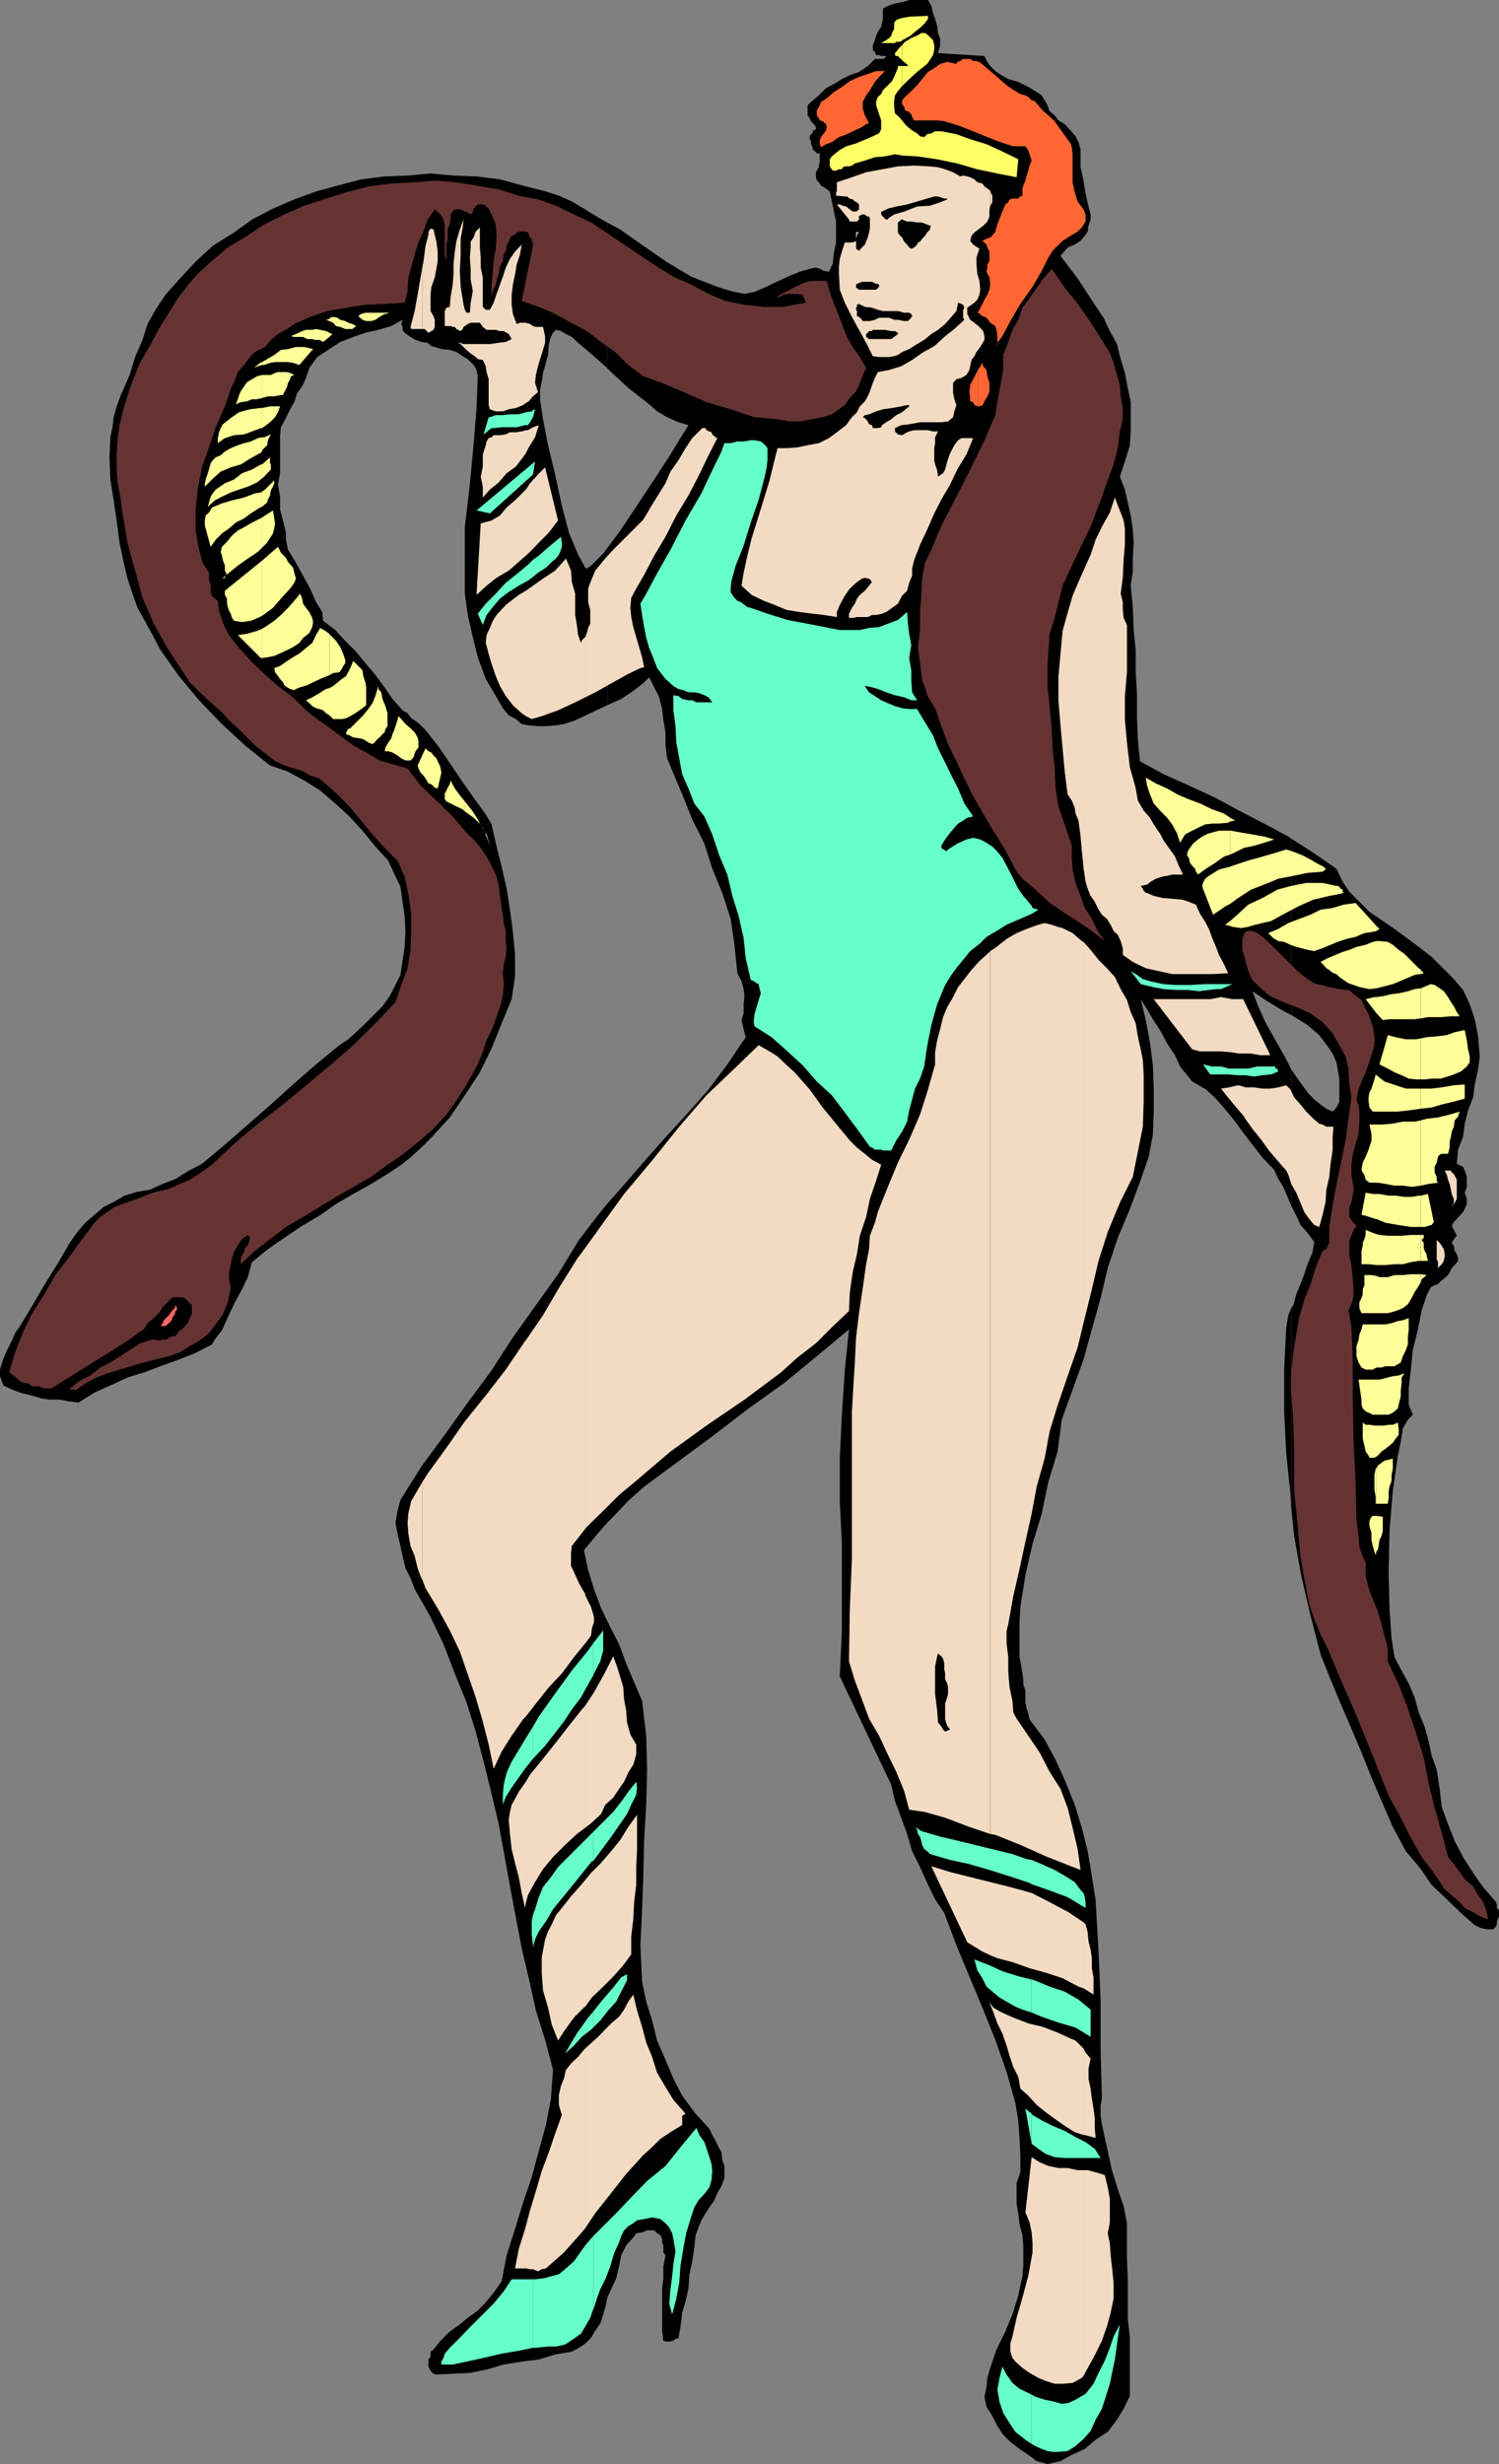
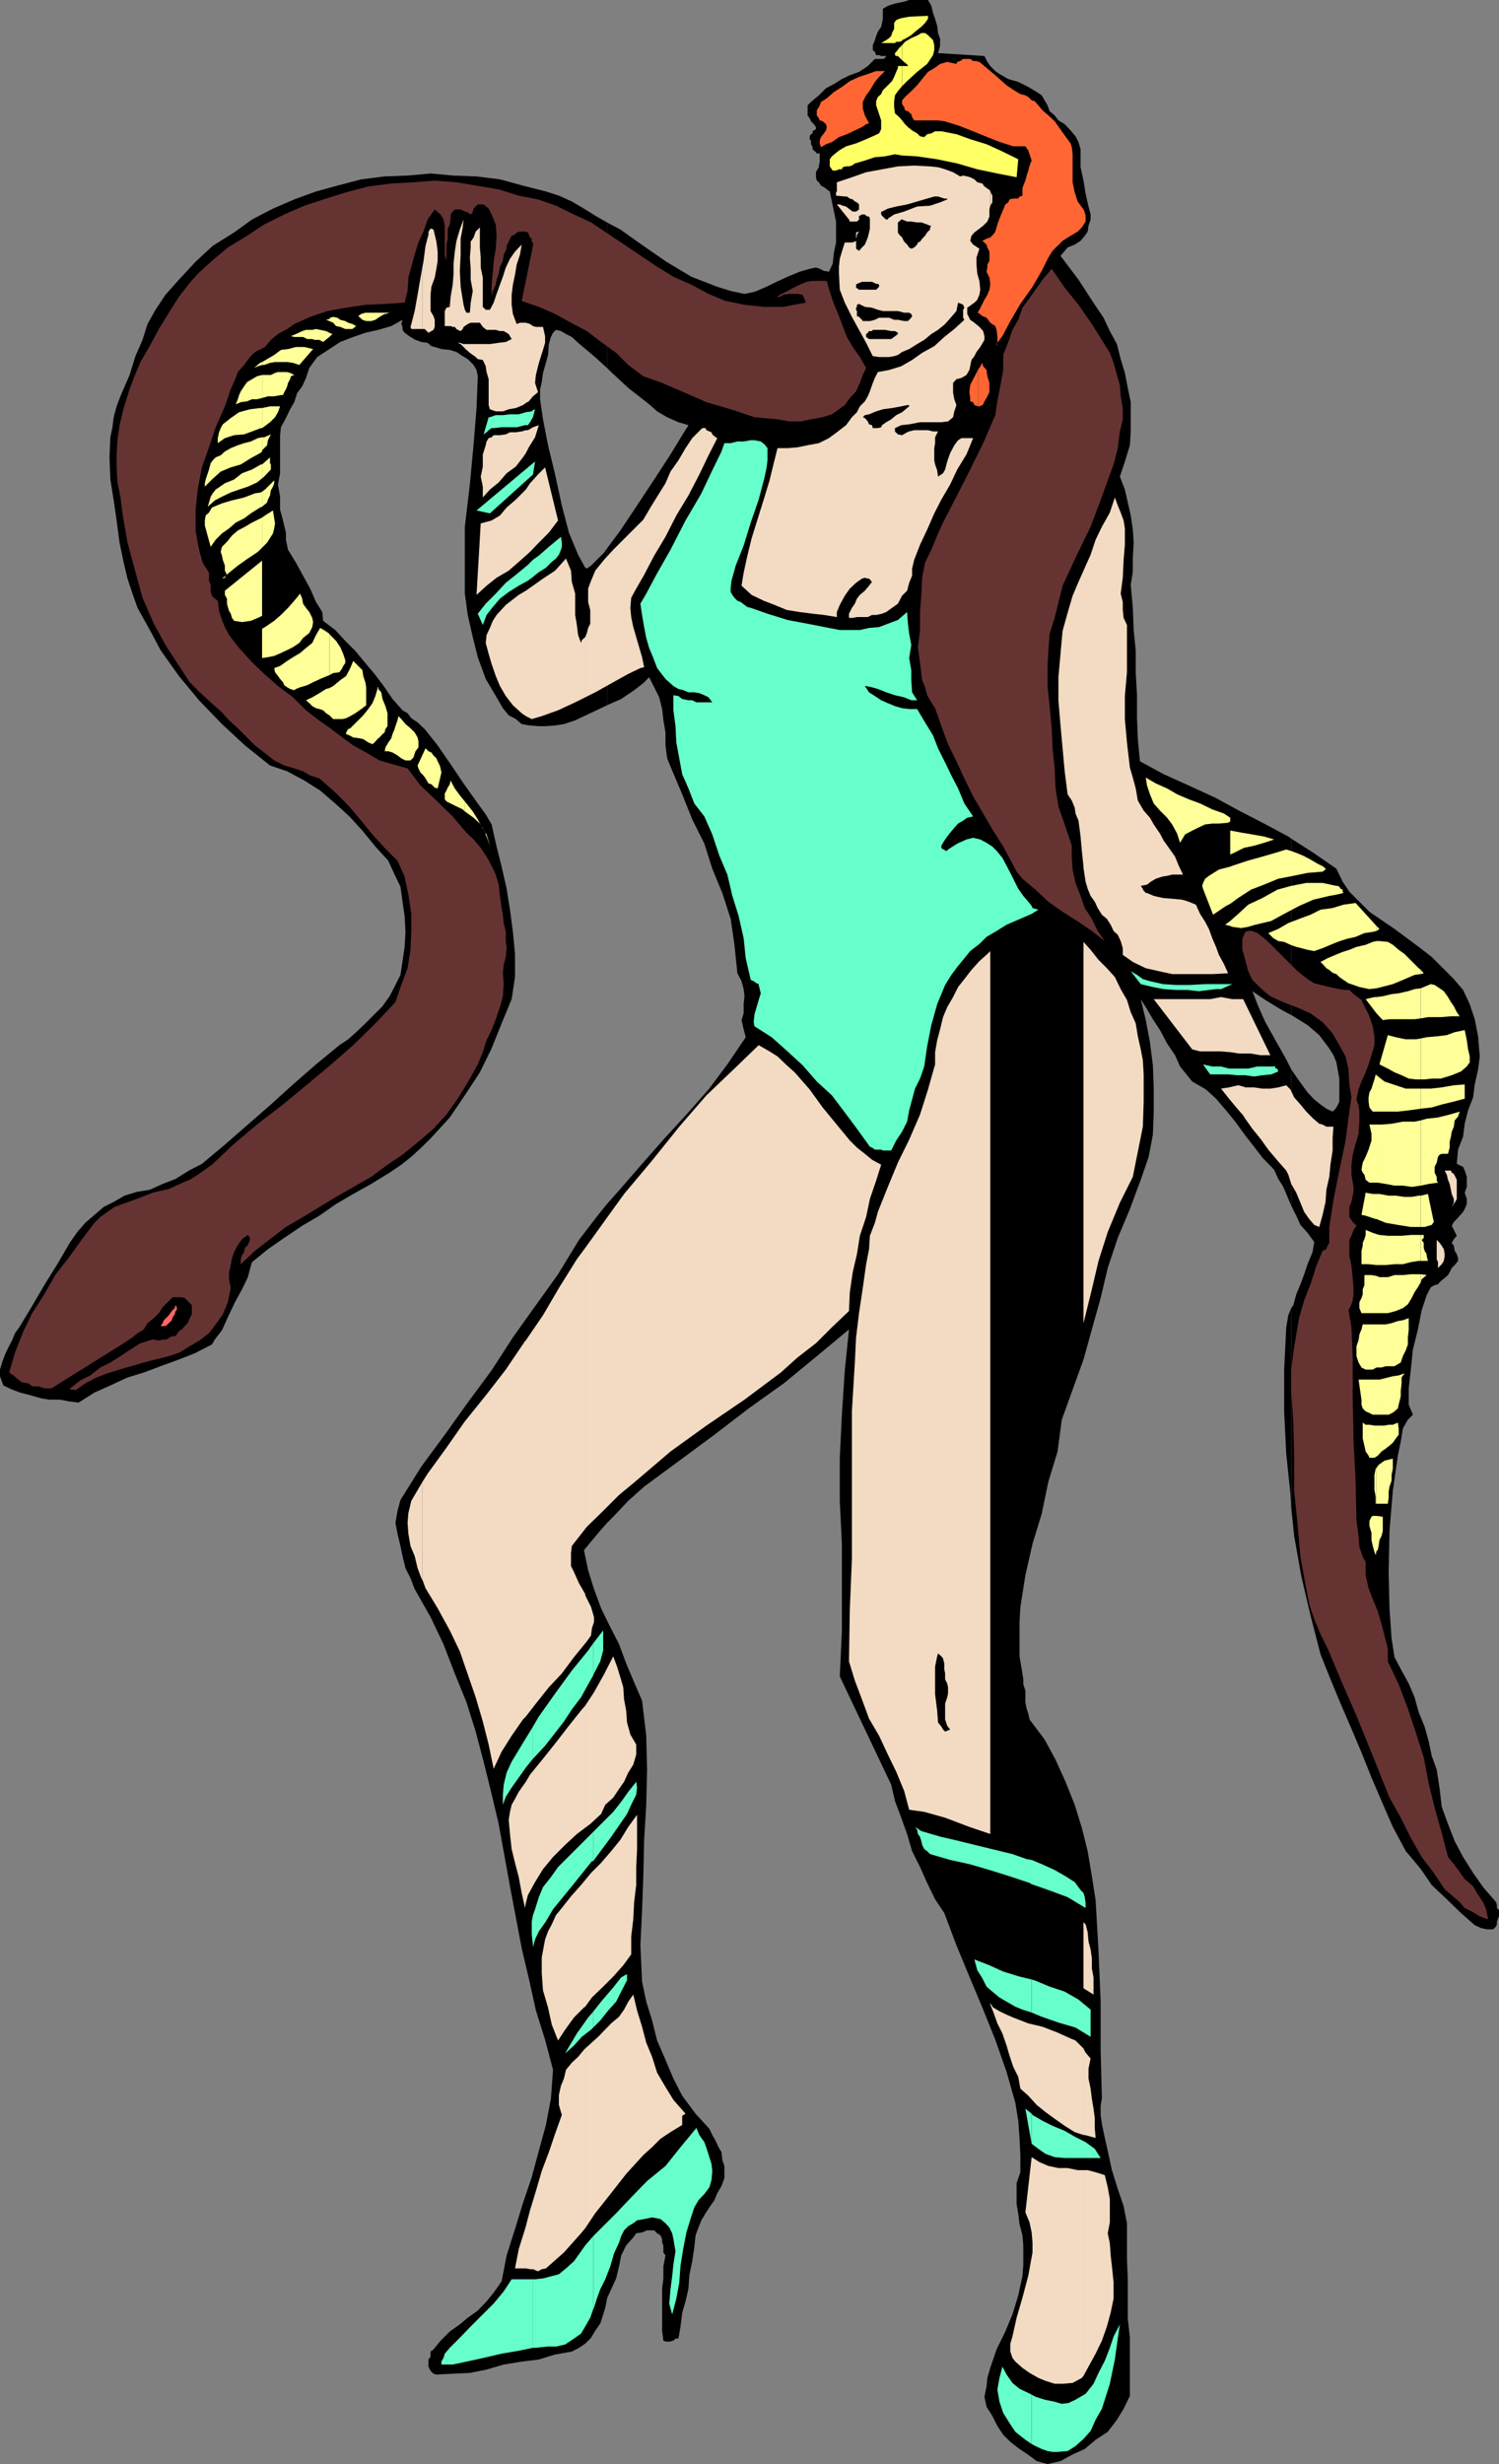
<svg xmlns="http://www.w3.org/2000/svg" width="358.598" height="589.402">
  <rect width="100%" height="100%" fill="#808080" stroke="none" />
  <path d="M145.2 550v-.2l1-2.198 1.198-2.602.7-2.898.5-2.602 1.199-2.398 1.703-1.903.7-1 1.398-.199 1.199-.5h1.703l.7.7.8.5.398.902v.8l.301.7v1.699l.5.699-.5 2.602V545l-.3 2.402V557.5l.3 2.402.5.2h1.2l.398-.2h.3l.5-.5h.7l.5-2.902.402-3.3.801-2.7.7-3.098.198-3.101.7-3.399.5-3.3.3-2.903.7-1.898.699-1.7 1-1.699.902-1.402 1.2-1.7.699-1.698 1-1.7.699-1.902v-2.898l-.5-1.403-.2-1.898-.699-1.2-.699-1.5-.8-1.402-.7-1.5-3.3-3.597-3.2-4.301-2.101-4.102-1.899-4.5-2-4.597L156 483.3l-1.402-4.5-1-4.801-.399-8.7.399-8.398.3-8.101.2-8.7.5-8.402.199-8.398-.2-8.102-1-8.398-1.898-4.399-1.902-4.5-1.7-4.601-2.097-4.102-.8-1.597V550m0-162.398-1.403-2.903-1.7-4.597-1.398-4.5-1-4.801 3.399-4.102 2.101-2.398V288l-2.101 2.602-4.598 6-5 8.199-5.3 7.398-5.5 7.703-5.102 7.899-5.7 7.699-5.5 7.7-5.601 7.6-5 8-.7 2.602-.5 2.899.5 2.601.7 2.899.5 2.398.703 2.903 1.2 2.398 1 2.602 3.8 6.699 3.098 6.5 2.699 7 2.8 6.898 2.2 7 1.902 7.203 1.899 7.7 1.699 7.199L122 451.199 124.797 466l1.703 7.2 1.7 7.702 2.198 7 1.899 7.2-.5 6.898-1.2 6.3-1.699 6.2-1.699 6.3-2.101 6.2-1.899 6.2-2 6.3-1.199 6.2-1.902 2.702-1.7 2.098-2.101 2.2-2.399 1.702L110 556l-2.402 1.7-2.2 2.202L103.7 562l-.699.5v1.2l-.5.702v1.7l.5 1 .7.699.698.199 3.899-.2 4.101-.198 4-.801 4.102-1.2 4.297-.699 4.101-.5 3.899-1.203 4-.699 1.703-.898 1.5-1 1.398-1.403 1-1.699 1.2-1.7.699-2.198.5-1.602.402-2V387.602m0-23.302 1.5-1.5 3.597-3.8 3.8-3.398 8.403-6.2 8.398-6.203 8.2-6.297 8.402-6 7.898-6.5 7.7-6.402-1 9.8-.7 10.602-.5 10.297V359l.5 10.3v20.9l-.5 10.8 12.301 25.902.899 3.899 1.5 4 1.402 3.898 1.2 4.102 1.898 3.8 1.699 3.801 1.902 3.899 2.2 3.3 2.898 7.7 3.101 7.5 3.102 7.398 3.098 7.703 2.699 7.7 2.101 7.398.7 4.3.3 4.102.2 4.098v4.102l-.899 2.597v5l.399 2.403.3 2.398.7 2.7.199 2.402v4.8l-.2 2.598-.5 2.2-.5 2.402-1.398 4.5-1.699 4.097-2.102 4.301-1.5 4.402-.699 2.399-.199 2.101-.5 2.399.5 2.398 1.398 2.203 1.2 2.399 1.402 2.101 1.7 1.7 2.198 1.699 2.102 1.398 2 1.5 2.598.703 3.101-.703 2.7-1.5 3.101-1.398 2.598-2.2L265 581.7l2.2-2.898 1.597-2.602 1.5-3.097V559.2l-.5-4.597V545.2l-.2-4.797v-8.601l-.8-4.102-1.399-4.097-1.398-4.5-1-4.602-1-4.5-.402-2-.301-2.098V503.7l.3-1.898-.3-11.5V478.5l-.5-11.7-.7-12.3-.898-5.7-1-6-1.402-5.6-1.7-5.5-2.199-5.5-2.398-5.298-2.602-4.8-3.601-4.801-.297-1.399-.402-1.203-.301-1.5v-2.797l-.5-1.5V401.7l-.2-1.398-.699-4.102V388l.2-3.598 1.199-7.601 1.703-7.5 2.2-7.2 1.597-7.699L253 347.2l1-7.597 2.598-7.2 2.601-7.203 2-7.199 2.098-7.5 1.703-7.2 2.398-7.198 2.899-6.903 2.601-7 1.899-5.5 1-5.297.203-5.5v-5.5l-.203-5.601-.7-5.5-1-5.301-1.199-5 1.5 2.402 1.399 2.399 1.703 2.601 1.7 3.2 1.898 2.8 1.199 2.7L284 257.2l1.2 1.5 3.3 1.903 2.398 2.199 2.399 2.8 2.203 2.7 2.098 2.898 2.402 3.102 2 2.601 2.797 2.899 1 2.199 1.203 1.902 1 2.399.898 2.101v-32.601l-1.199-2.399-2.601-4.601-2.399-4.301-1.699-3.8-1.402-3.598 3.101 2.097 3.598 2.203 2.601 1.399v-42.2l-.699-.5-5.8-3.101-6-3.098-5.7-3.101-6.3-2.899-6-2.703-5.7-3.097-.5-5.301-.199-5v-5.5l-.3-5.301v-5.3l-.5-5-.2-5.298-.5-5.5.5-3.101v-3.399l.2-3.601-.2-3.102-.5-3.398-.703-3.102-.7-3.097-1.199-3.102 1.2-3.598 1.199-3.902.203-3.3v-7l-.703-3.4-.7-3.6-1-3.298-.898-3.601L265.5 79.2 264 76l-2.102-3.098-3.898-6-4.3-5.703 1.698-2 1.7-.699 1.402-.898 1-1.2.7-1 .198-1.402.5-1.5v-1.2l-.5-1.898-.699-3.101-.5-3.102L258.5 40v-4.3L258 34l-.703-1.398-1.2-1.403-1.398-1.5-1.5-.898-.902-1.2-1.2-1-.5-1.402-1.398-2.398L248 22l-2-1.2-2.402-1.198-2.399-.7-2.101-1.203-1-.699-1.2-1.2-.699-1-.699-1.398-11.102-.703.5-1.699V9.3l-.5-1.398L224.2 6.2l-.5-1.699-.5-1.398-.402-1.7L222 0h-4.5l-1.203.402-1.5.297-.899.203-1.5.5-1.199.7V4.5l-.199 1-.203.902-.797 1.2-.402 1-.301 1-.5 1.199V12l.5.402.3.797h.7l.5.203H212l-.3.5-.5.2h-1.903l-1.7 1.699-2.097 1.398-2.203.801-1.899.902-1.898 1.2-1.902 1-1.7 1.699L194 24.402l-.8.797v2.403l.5.699.3.699.7.7.5.702v.5l-.5.297-.302.203v.5l-.398.2-.3.5v.699l.3.3v.899l.398.7v.5l.301.3.5.402.2.297h.699v2.102l-.2.8V40l-.5.8-.199.4v1.202l.2.797.5.403.5.8.398.2.8.5.2.199.703.5.5 2.398.5 2.403L200 53v5l-.5 2.402-.3 2.7-.903 1.898-1.2-.2-1-.5-.898-.3-1.5.3-2.402.7-2.899 1.2-2.601 1.202-2.899 1.399-2.398 1-2.402.5-3.301-.7-3.2-1-3.097-1.199-3.102-1.203-6-3.597-5.5-3.801-5.5-3.899L145.2 53.2V88l1 1 4.098 3.8 5 3.9 1.902 1.702 2.399 1.399 2.699 1.199 2.402.7-1.5 2.402-2.8 4.597-3.899 6-4.102 6.203-4 6-3.199 4.297v37.5l3.399-1.5 3.101-2.097 2.2-1.7 1.398-1.402 1.203 2.402 1.2 2.399.698 2.8.301 2.7.5 2.898v3.102l.399 3.101 1.199 2.899L163.2 190l2.399 6 2.902 5.8 1.898 6 2.399 5.802 2 6.199.902 6.199.7 6.8 1 1.9.5 1.902.199 1.699-.2 1.898v2.203l-.5 1.598.5 2.2.5 1.902-4.398 6.5-4.5 6-5.3 6-5.5 6-5.102 5.8-5.2 6L145.2 288v76.3" />
  <path d="m145.2 131.2-.7 1-3.102 3.1-1 .7-.398-.2-1.703-3.1-2.2-5.298-1.699-6.5-1.601-7.402-1.7-7-1.199-6.2-.699-4.8v-2.398l.399-1.7.3-2.203.7-2.398.5-1.899.199-2.601.5-1.7.5-1 .703-.699 1.2.297 1.198.703 1.399.7 1.5 1.398 3.8 3.2L145.2 88V53.2l-2.8-1.598-2.7-1.7-2.902-1.703-3.098-1.398-3.101-1-5.5-1.399-5.5-1.5L114 42.2l-5.5-.2-5.5-.5-5.5.5-5.5.2-5.602.702-5.699 1.5-5.101 1.399-5.2 1.898-5.101 2.203-5 2.598L56 55.602 50.898 58.8l-4.101 3.8-4 4.301-3.2 3.598-2.398 3.602-1.902 3.398-1.2 3.8-1.699 3.9L31 89.7l-2.203 5.1-.899 2.4-.699 2.6-.3 2.4-.5 2.402-.2 4.8.2 5.297.8 5 .7 4.801.699 5.3 1 4.802.902 3.8L31.7 142l1.198 3.402 1.899 3.399 1.703 3.101 1.898 3.598 2.2 3.102 2.199 3.097 4.8 5.801 5.5 5.7 5.5 5.1 6 4.802L68.7 184.5l4.098 2.2 3.8 2.402 3.602 3.097 3.399 3.102 3.101 3.398 3.098 3.801 3.101 3.402 1.5 3.297 1.399 2.903.5 3.597.5 3.403.203 3.8-.203 3.598-.5 3.402-.5 3.297-1.2 2.403L93.2 238.3l-1.699 2.398-4.102 4.102-2.199 2.101-1.902 1.7L81.199 250l-5.601 4.602-5.5 4.8-5.301 4.797-11 9.602-5.5 4.601L45.199 280 42 282l-3.102 1.2-3.101 1.402-3.098.5-2.902.898-2.598 1.5-2.402 1.2-2.2 1.902-2.199 1.898-1.898 2.2-1.703 2.402-3.098 5.3-3.101 5L7.5 312.7l-2.902 4.8-1 1.402-.7 1.7L2 322.3l-.8 1.7-.7 1.902-.5 1.7v1.597l.797 2.203 2.101 1 1.899.7 2.703.699 2.398.699 1.899.3h2.601l2 .4 2.399.3 3.8-2.398 3.801-1.7L30.5 329.5l3.898-1.2 4-1.5 4.399-1.6 3.8-1.5 4.102-2.098.7-1.2 1.699-2.203 1.402-3.097 1.7-3.602 1.698-3.098 1.399-2.902.703-2.7.297-.898 3.8-3.101L68 296.1l4.297-2.902 4.101-2.398 4-2.801 4.102-2.398 4.297-2.403 4.402-2.699L96 278.602l2.398-1.903 2.399-2.199 2.402-2.398 4.399-4.801 3.601-5.301 3.598-5.5 2.8-5.7 2.403-6 2.398-5.8.801-5.3v-5.5l-.5-5.298-.699-5.3-.8-5-1.2-5.301-1.203-4.801-1.2-5.3-1.398-2.4-2.402-3.3-2.899-4.098-3.101-4.601-3.098-4.5-3.101-3.899-1.7-1.601-1.5-1-.898-1.2-1.203-.699-2.399-2.703L92 164.402l-2.402-3.203-2.2-2.597L85 155.699l-2.402-2.398-2.399-2.602-2.902-2.199-.2-2.098-1.5-2.402-1.398-3.2-1.699-3.1-1.703-3.098-1.899-3.102-.5-2.398v-1.7L67.7 124.5l-.7-2.598v-3.101l-.5-2.899.5-2.703v-9.097l.2-1.903L68.397 100l1-2.098 1-1.703.7-2.199 1.199-1.598.902-2L74 88l1.898-2.598 2.899-1.902 2.601-1.7 3.102-1.198 2.898-1 3.102-.7L93.598 78l2.699-1.5-.297 1 .297.7v.702l.5.7 1.402 1 1.2.699 1.398.5 1.5.199.902.8.801.2 1.598.5 2 .2 1.601.5 1.5 1 1.2.702 1.398 1.399L114 88.5l.297 1.5-.297 7.602-.703 8.699-.899 9.601L111.2 126v16l.7 5.102 1.199 5.3 1.199 4.797 1.902 5.203 2.598 4.399 1.5 2.601 1.402 1.7 1.7.898 1.398 1.2 1.703.3 2.2.2h1.898l2.402-.2 1.898-.3 2.7-.9 3.601-1.698 3.598-1.7.402-.203v-37.5M308.898 360.7l.7 6.702 1.699 9.598 2.203 9.402 2.398 9.297 2.399 6 2.402 5.801 2.598 6 2.402 5.7 2.399 6 2.699 6.3 2.402 5.5 3.098 5.8 1.203 1.4 2.398 2.902 2.602 3.8 3.598 3.399 3.402 3.3 3.297 2.899 1.5.7 1.402.3h1.5l.7-.7.199-.5v-.698l.5-1.2v-1.5l-.5-.5v-.703l-.2-.699-3.101-3.598-2.399-3.402-2.398-3.8-2-3.798-1.602-4.101-1.5-4.102-.5-4.297-.699-4.601L342.5 420l-.703-3.398-1-3.602-1.399-3.398-1-3.602-1.398-3.3-1.703-3.098-1.7-3.2-.699-4.5-.5-7.203L332.2 376l.2-9.8.8-9.598 1.2-8.403.699-3.398.5-3.102 1.199-2.097 1.203-1.2-.5-1.203L337 336v-3.898l.5-4.5.5-4.801 1.2-4.801.898-4.598 1.199-3.601 1-1.899.902-.5.801-.203.7-.797.898-.703.8-.699.399-.7.5-1 .703-.698.797-1v-.7L348.5 300l-.5-.8-.203-1.2-.5-.7.5-.898.703-.8-.703-1.403-.5-1 .5-.898.703-.7.7-.8.8-.899.398-.703.5-1.199v-1.2l-.5-1.5.5-1.398V281.5l-.5-1.5-.398-.898-1.5-.7.297-3.402 1.203-3.098.398-3.101.801-3.2 1.2-3.101.398-3.098.8-3.601.403-3.102-.402-4.797-.801-4.101-1.2-3.602-1.597-3.398-2.203-2.602-5.297-5.297-3.102-2.402-5.8-4.3-6-4.098-2.399-2.403-2.402-2.398-1.598-2.399-1.5-3.101-5.5-3.801-5.3-3.398V242.8l.5.3 3.398 2.098 2.8 2.403L318 250.8l1 1.601.7 1.7.3 1.699.398 2.199v5.5l-.398.902-.5.797-.703.703-1.5-.703-1.399-1-1.5-1.199-1.601-1.7-2.399-3.3-1.5-2.2v32.602l1.2 2.399 1 2.199 1.699 1.902 1.601 2.2L314 299.5l-1.203 2.902-.797 2.399-.902 2.398-1 2.403-.7 2.597-.5.703V360.7" />
  <path d="m308.898 312.902-.699 1.7-.5 2.898-.5 10.102v10l.5 10.097 1 9.602.2 3.398v-47.797" />
  <path fill="#ff6" d="m215.797 37.2 3.601.202 4.801.7 4.801 1 4.797 1.398 4.8 1 4.602.902.399-4.3-1.399-.7L239.297 36 236 34.5l-3.902-1.2-3.301-1.198-3.598-.7h-1.5l-.902.5-1 .2-.7.699-1-.2-.699-.699-1.199-.703-1-.797-.699-.703-.703-.898v8.398m0-8.399-.7-.8-1-.898-.199-1.5v-1.403l.2-1.398.699-1 1-1.2v-4.8h-1v.5l-.399.898-.5 1.203-.5 1-2.199 2.2-.402.898-.797.7-.402 1v1l.402 1.202.297.899.5 1.5v2.101l-.5 1-1.5.7-1.598.699-2.402 1-2.399.699-1.699 1L199 37.402l-.5.7V39.8l.7 1h.8l.7-.301h.698l.2-.5.8-.2h.7l.699-.198.703-.5 2.398-.7 2.399-.8 2.402-.2 2.399-.5 1.699.297V28.8" />
  <path fill="#ff6" d="m215.797 20.602 1.203-1.2 2.398-2.203 2.399-1.898 1.402-2.102L223.5 12v-1.2l-.3-1.198-1.2-1.2-.703-.5h-.899l-.8.5-1.598.7-1.5.898-.703.8v3.602l1.402 1.2v.199h-1.402v4.8" />
  <path fill="#ff6" d="m215.797 10.8-.7.7-.699.902-.3.297v.5l.3.203h.399l1 1v-3.601m0-1.001v-.198l.703-.301 1.5-.899.898-.8 1.5-1.2.899-.902.703-1v-.7h-.203L217.5 4l-1.703.3v5.5m0-5.5-.7.2-.699.3-.3.4-.2.3v1.402l-.5 1-.199.7-.5.5-.699.5-1.203.699h3.3l.301-.301h.7l.699-.2V4.3" />
  <path fill="#f63" d="m211.7 17-1.403 1.402-1 1.2-1.2 2-.898 1.199-.8 1.601v1.5l.5 1.7 1 1.898-.7.2-1 .702-1.699.797-1.902.903-1.899.699L199 34l-1.402.5-1.2.7-.3-.9v-.698l.3-.801.7-.899.5-.703.199-.797-.2-.703-.8-.699-.7-.2-.199-.5-.5-.698v-1.2l.5-.8.2-.403.3-.797 1.399-.902L199.5 22l1.898-1.2 1.899-1.398 2.203-1 2.098-.703 2-.699h2.101M234 97.2h.297l.703-.298.2-.203.3-.699.5-.8.7-1.4v-2.198L236.2 90l-.2-1.5-.8-.898-.2-.801-.703 1.199-.297.3v8.9" />
  <path fill="#f63" d="m234 88.3-.402.9-.801 1.5-.7 1.402-.199 1.699.2 1.398V96l.699.2.3.702.903.297v-8.898m0-13.501 1 .802 1 .398.898 1.2 1.2.8.3.902.2 1.5V82l1.199-1.598 1.902-3.601 2.399-4.102L247 68.602l2.2-3.801 1.597-3.2 1-1.601L253 58.8l1.2-1.198 1.898-1.2 1.699-1 1-1 .902-1.402v-1.398l-.199-.801-.3-.7-1.403-1.902-.7-2.199-.5-2.398v-6.7l-.199-1.703-.3-.898L254 31.402 252.297 29l-1.5-1.398-1.399-1.2-1-1.203-.699-.797-.199-.203-.703-.199-.5-.5-.297-.3-.703-.4-1.2-.3-1.199-.7-2.101-1.398-2.7-2.402-3.8-3.2H234v17.102l2.2.899L239.296 34l3.101 1h2.899l.703 1 .297.902.5 1.5-.5 1.2L246 40.8l-.402 1.2-.301 1.2-.5 1.202-.2.7V46.8l-.5.199h-.199l-.3.5h-1.2l-.898.2-.3.702-.7.5-.703 1.7-.5 1.199-.7 1.898-.5 1.703-.5.7-.699.699-.898.3-1 .5 1 .899.2.7.5 1v2.202l-.5.899v.7l-.2 1 .7 1.402.198 1.5-.199 1.399-.5 1.199-.699 1.2-.5 1-.703 1.402-.297.5v.199m0-.199-.203.199H234Zm0-59.802-.402-.198h-.801l-.7-.5h-1.699l-.699.5-.699.199-.203.5-2.2-.5-1.699.5-1.398 1-1.5.898-1.402 1.703-1.2 1.5L218 21.801l-1.5 1.398-.703.801v.902l.5.7.203.8.7.2.8.699.2.699.5.8h5.5l1.698.2 3.301 1 3.598 1.402 1.203.5V14.801M238.598 82l-.2.3v.5zm0 0" />
  <path fill="#f2dbc2" d="m101.098 378 .699 1.902 2.902 4.797 2.899 5.301 2.402 5 3.797 11 1.703 5.8 1.398 5.5 1.2 5.802L120 419l2.398-3.8 2.7-3.9.699-.698v-90l-.2.199-4.597 6.8-4.8 6.2-5 6.199-4.403 6.3-4.5 6.2-1.2 1.902V378" />
  <path fill="#f2dbc2" d="m101.098 354.402-2.7 4.598-.699 2.902-.199 2.399.2 2.601.5 2.899 1 2.398.698 2.903.899 2.398.3.5v-23.598m.001-275.702h.5l.199.202.703.7 1.2-.7.3-.703V76.5l-.3-.898-.7-1.2V70.5l.2-1.898.8-2.2.398-2.101.301-1.899V60.2l-.3-2.398-.7-2.899-.5-.203H103l-.5.703v.7l-.703 2.699-.5 3.8-.2 1V78.7" />
  <path fill="#f2dbc2" d="m101.098 63.602-.5 2.8-.7 4.098-.699 3.902-.8 3.098-.2.7.2.5h2.699V63.601m24.699 479.001 1 .199h.703l1.2.5.898-.5 1-.2 4.3-3.8 4.102-4.602 1-1.199v-43l-.3.3-1.403 1.7-1.5 1.402-1.399 1.7-.5 2.097-.699 1.703-.5 2.2v2.398l.7 2.402-1.602 4.5-1.5 4.399-1.7 4.5-1.398 4.8-1.402 4.598-1 3.801v10.102" />
  <path fill="#f2dbc2" d="m125.797 532.5-.2.7-1.5 4.8-.898 4.602h2.598V532.5m0-77.3.5-1.9 1.703-3.1 1.898-3.098 2.399-2.903 2.902-2.898 2.801-2.602 2-1.5V408l-.8.902-3.102 3.899-3.098 4-3.102 3.898-3.101 3.801-1 1.7v29" />
  <path fill="#f2dbc2" d="m125.797 426.2-1.7 2.402-.898 1.699-.8 1.398-.399 1.703-.3 1.899.3 3.398.398 3.602.801 3.3.899 3.399.699 3.8.8 3.602.2-1.203v-29m0-15.597 2.402-3.102 3.098-3.898 3.101-3.301 2.899-3.899 2.703-3.3V381.3l-1.5-2.602-1.203-2.699-.7-1.398V371.5l.2-1.7 3.203-4.1v-67.2l-2 2.7-4.3 6.902-3.802 6.5-4.101 6v90m0-239.302 1.402.7 2.399-.7 3.902-1.398 4.098-1.902 2.402-1.2v-14.398l-.8.7-.2.699-.703-1.899L138 149.5l-.402-2.398V142l-.801-2.8-.2-2.7-1.199-2.898-2.601 2.898-2.899 1.902-3.101 2.2-1 .699v30m0-30.001-1.7 1-3.097 2.4-2.203 2.402-.899 1.398-.699 1.7-.8 1.702-.2 1.899.7 2.601.699 2.399 1 2.898 1 2.403L121 166.5l1.7 2.2 2.097 1.902 1 .699v-30m0-8.399 1-.902 2.101-2.2 2.399-2.398 2.203-2.902-3.102-12.7-1.699 1.7-1.902 2.102-1 1.5v15.8" />
  <path fill="#f2dbc2" d="m125.797 117.102-2.399 2.398-2.199 1.902-1.601 1.899-2 1.199-2.598.7-1 17.1 2.398-2.198 2.399-1.903 2.902-1.699 2.399-2.098 1.699-1.5v-15.8m0-8.7L126.5 107l1.5-2.398.898-2.903-1.398.5-1.203.703h-.5v5.5" />
  <path fill="#f2dbc2" d="m125.797 102.902-1 .297-1.399.203H122l-1 .5-1.402.2h-1.5l-.5.5-.7.199-.5.8-.199.899-.699 2.2v2.902L115 114l.5 2.402V119l1.7-1.898 2.097-1.7 1.902-2.203 2.2-1.597 1.699-2.2.699-1v-5.5m0-6.5L126.5 96l1-1.2 1.2-1-.7-2.198.2-1.903.5-2.097.5-1.7.698-2.203.5-1.699v-1.598l-.5-2.203H128.2l-.7-.199-.703-.5-1-.3v19.202m0-19.202h-1.399l-.8.3-.899-2.398-.3-2.2V70.5l.3-2.398.5-2.403.399-2.398.8-2.399.399-2.402-1.598 1.7L122 61.901 121 64l-.703 2.2-.7 1.902-.8 2.199-.7 2.101-.898 1.7h-1l-.699-.7v-7L115 64v-2.398l-.203-2.403v-4.797l-1 1-.5 1.399-.7 1v1.398l-.199 2.403.2 2.699v2.601l.5 2.7-.5 2.8-.2 2.399h-.8l-.399-.7-.3-1.199-.2-1.203-.5-3.097L110 64.8l.2-3.899v-3.8l.5-2.7.198-1.902-.898 2.402-.8 2.7-.403 2.597-.297 2.903V65.5l-.203 2.602-.5 2.898-.2 2.402-.8.2-.399.8V78h1.399l.5.2h.5l.402.5.301.202.7.297.5-.5.198-.5.301-.199.7-.5.699-.3h2.199l.703 1 .898.702h2.2l1 .297h.902l1.2.703.698 1.2L121 81.8l-1.703.199-2.098.3h-6.3L110 82h-.5l.7.3 1.398 1.4.8.702 1.399 1 .5.5 1.203.2.7 1.5.198 1.398.5 1.7v6.202l.301 1 1.399.5h1.699l1.402-.5 1.7-.3 1.699-.7.699-.5V77.2M140 533l2.398-3.598 3.801-4.8 3.598-4.602 4.101-4.5 2.102-1.898 2-2 2.398-1.602 2.801-1.7v-2.198l.301-.2.5-.3-2.902-3.301-1.899-3.102-2-3.398L156 492l-1.402-3.398-1-3.801-1.2-3.899-.898-3.8-1.203 1.699-1 1.898-1.2 1.703L146.2 484l-3.101 3.2L140 490v43m0-53 1.598-2.2 2.699-2.6 2.402-2.4 2.399-2.698L151 467.5v-4.3l.5-4.098.2-4.102.5-4.098v-4.3l.198-4.102v-8.398L150.297 437l-1.899 3.102-2.199 2.699-2.402 2.8-2.399 2.399-1.398 1.7V480m0-30.3-1 1.202-2.402 2.7-2.2 2.8-1.398 1.7-1 2.199-.902 1.699-.7 1.902-.8 4.297V472l.3 4.102 1.2 4.097.902 4.102 1.5 3.8 1.7-2.601 2.097-2.898 2.402-2.403L140 480v-30.3m0-12.5 1.2-.9 2.597-2.398 1-2.203 1.902-1.699 1.399-2.098 1.199-1.703 1-2.199 1.203-1.898.7-2.403v-2.398l-1.403-2.399L150 412l-.203-2.8-.5-2.7-.2-2.898-.699-2.403-.8-2.597-.899-2.403-2.199 4.301-2.402 4.3L140 408v29.2m0-44.098.398-.5 1-1.403.2-1.699.5-1.5v-1.2l-.7-2.398-1.398-2.8v-.301 11.8m0-27.401.398-.5 3.899-3.798 3.8-3.8 4.102-3.403 8.2-7L169 341l9.098-6.2 8.699-6.5 4-3.6 4.402-3.4 3.801-3.8 4.098-3.898.199-4.5.703-4.801 1-4.301.7-4.398 1.5-4.5.898-4.301 1.5-4.399 1.199-3.8-2.2-1.2-1.699-1.402-1.898-1.5-1.703-1.7-3.297-4-3.203-3.898-3.098-4.3-3.601-4.102-1.899-1.7-2.199-2.1-1.902-1.2-2.598-1.5-5.8 5.602L169 262l-6.5 7.5-6.5 8.102-6.703 8-5.7 7.898-3.597 5v67.2m0-198.9 2.398-1.198 4.301-2.403 3.598-2 2.902-1.398.899-.2-.5-2.402-1.399-4.797L151.5 150l-.5-2.398-.203-2.2L151 143l1.2-2.2 1.898-3.3 2.402-4.598 2.7-4.5 2.597-5.101 2.902-4.801 2.598-5 2.203-4.598 2.098-4.101-.399-.2-.8-.699-.2-.5-.5-.203-.699-.297-.203-.5H168l-2.402 2.399-1.598 2.398-1.703 2.903-1.899 2.699-1.199 2.8-2 3.2-1.601 2.601-1.7 2.899-7.199 7.199-2.199 2.402-2.102 2.598-1.199 2.902-.5 1.399V144l.5 1.902v3.297l-.5 1-.3 1.203-.399 1v14.399M236.898 479.5l.7 1.7 1 2.8 1.199 2.402 1 2.899.703 2.398.898 2.703 1.2 2.399.5 2.8 1.902 1.7 2 2.199 2.098 1.7 2.199 1.6 2.402 1.7 2.399 1.5 2.101.7V490l-.402-.398-1.5-1.5-1.2-.5-3.097-1.403-3.602-1.398L246 484l-3.602-1.398-1.601-.7-1.5-.703-1.7-1-.699-1v.301" />
-   <path fill="#f2dbc2" d="m236.898 479.2-.199-.4.2.7zm0-11.5 1.7.702 3.8 1 3.899 1.399 4.3 1.199 3.602 1.2 3.801 2 1.2.402V459.8l-3.602-2.399-4.5-2.402-4.301-2.2-5.098-1.398-4.8-1.203v17.5m-.001-17.498-9.601-2.4-4.5-1.398 8.601 18.2L235 466.8l1.898.898v-17.5m0-11.498 1.2.202 6 2.399 6 2.699 4.8 1.902 3.602 1.399-.703-5-1.2-5.102-1.199-4.797-1.699-4.5-2.601-4.101-2.399-4.602-2.699-4-2.8-4.097-.802-1.5-.199-2.801-.699-3.2-.3-3.8v-3.399l-.403-3.3v-2.903l.402-1.699 1.2-6.7 1.5-6.5 1.398-6.5 1.5-6.698 1.203-6.5 1.898-6.7 1.2-6.5L253 336.2l2.398-7 2.399-6.898 1.402-5.801v-91.2l-.402-.198-2.2-1.903-2.397-1.2-1.199-.3-1.402-.5-1.7-.4-1.5.4-2.8 1-2.399 1-2.402 1.402-2.399 1.898-1.5 1v211.2" />
  <path fill="#f2dbc2" d="m236.898 227.5-.699.7-1.902 1.702-1.899 2.098-1.699 2.2-1.5 1.902L228 238.5l-1.402 2.402-1 2.399-.7 2.898-.699 2.602-.5 2.898v2.903l-1.699 6-1.902 6-2.598 6-2.703 5.5-2.399 5.8-2.398 6-.703 2.598-1.2 3.102-.199 3.199-.699 3.601-.8 5.7-.899 6-.703 5.8-.297 6-.703 11.7v35.3l-.5 12-.2 12.5L204.5 402l1.7 4.5 1.698 4.602 2.399 4.097 2.101 4.5 2 4.102 1.899 4.601 1.203 4.5 3.598.5 5 1.399 5.8 2.199 5 1.7V227.5m0-178.3.5-.798v-1.601l-.5-1v-.2V49.2" />
  <path fill="#f2dbc2" d="m236.898 45.602-1.398-1-.5-.7-1.203-.3-.7-.7-1-.5-.699-.203-1-.199-.699.2-1.699-1-1.902-.7-1.7-.5-1.898-.2-3.8-.198-3.903.199L211 40.5l-3.8.7-3.403 1.202-3.598 1.2V45.8L200 46v.8l2.098.2h.5l.699.5.703.2.5.5.5.202.5.5v1.2l-.703.5H204l-.703-.5-.899-.7-.8-.203-.7-.297h-.699l2.899 3.598.199.5H205l.5-.5v-.898h.2l.5-.301h.698l.301.3.399.2h.3l.2.5v2.398l-.2.903-.3 1.199-.399 1-.3.699-.7.7-.699.8-.703-.5v-1.898l-.297.199-.703.199h-1.7l-.699 2.2-.5 1.702-.199 1.899V65.5l.2 3.8 1.199 3.102 1.699 3.399 1.703 3.101L207.2 82l1.597 3.2 1.5.202h2.402l1.2-.203.898-.297 1-.703 1.203-.5.5-.199 1.898-1.2 1.7-1 1.699-1.398 1.601-1 1.7-1.402 1.5-1.7 1.199-1.398.402-2 .801.297.398.203.301.7-.3.5V76l.3.5-2.402 2.2-2.399 1.902L223.5 82.8l-2.902 1.601-2.399 1.7-2.601 1.5-2.899.898L210 89l-.703 1.402-.5 1.2-.7 2-.5 1.199-.699 1.199-1.199 1.2-.699 1.402-1.203 1.199-1.399 1.898-2.199 1.703-1.902 1.399-2.399 1.199-2.699.5-2.402.5-2.399.2H186l-.902 3.6-1 4.102-1.399 4.598-1.5 4.8-1.402 4.5-1 4.102-.899 4.098-.5 3.102 2.399 2.199 2.902 1.398 2.598 1 2.902 1.203 3.098.5 3.101.399 2.7.3 3.101.5v-1.199l.7-1.703 1.199-2.199 1.199-1.7 1.5-1.398 1.402-1 .7-.203.699.203h.3l.7.797-.7.903-1 1.199-1.199 1-.699.898-.5 1.203-.703 1-.7 1.399v1H204l1-.2h2.598l1-.5h1l1.402-.3 1-.399 2.797-2 1-1.902 1.203-1.2.5-1.898.7-1.703V136l.5-2.098 1.398-3.601 1.699-3.602 1.703-3.898 1.7-3.301 2.097-3.598 1.703-3.601 2.2-3.602 1.597-3.898H230l-.8.5-.903 1.199-1 1.902-.7 2-.5 1.899-.5.898-1.199.801-.199-1.5-.5-1.398-.199-1v-2.903l.2-1.199v-1.398l.698-1.403H223.2l-1.199-.297h-3.3l-1.2.297-.5.203-1.203.7-1-.2-.7-.703v-.797l1.5-.703 1.903-.199 2.598-.5h5.101l1.598-.2 1.203-1 .297-1.398.5-1.5-.5-1.402L228 94v-2.398l.797-.903 1.203-.297 1.2-.703.698-1.199.2-.898.3-1.5.7-.903.5-1L234.5 83l1-1.7v-.898l-.3-1.203-.903-1-1.2-1-1-.699-.699-1.398v-1.5l1-.7.7-.5.699-.703.5-1.199.203-1.2-.203-2.1-.5-1.7-.2-2.2v-1.698l.7-2.102-1.5-1-.7-.898.301-1.2.7-.8 1.199-.903.902-.699 1-1 .5-1.2v-1.698l.2-.903v-3.597M259.2 568.3l1.198-2.198 1.7-3.102 1.5-3.098 1.199-3.402.902-3.3.7-3.4V546l-.399-3.898-.3-2.602-.2-2.898-.5-2.403.5-2.597V526l-.5-2.8-.703-2.9-2.2-.698-1.898-.5h-1V568.3" />
  <path fill="#f2dbc2" d="M259.2 519.102h-1.403l-2.399-.5H253.2l-2.402-.5-2.098-.903-1.902-1.199-1.5 13.2 1 2.402.5 2.398.203 2.402v2.399l-1 5.5-1.402 5.3-1.399 4.801-1 4.5-.5 1.7v1.898l.5 1.5.7.902 1.699 1.5 1.699 1.2 2.101 1.199 1.7.699 2.199.7h1.902l2.399-.2 2.199-1.2.402-.5v-49.198m0-8.402h.3l2.598.702-.2-2.402v-2.398l-.3-2.2-.399-2.402-.3-2.398-.5-2.403v-2.398l.5-2.399-1.2-1.402-.5-1v20.7m.001-35.098 2.398 1.5V473l-.399-2.2v-2.398l-.3-2.101-.5-1.899-.2-2.203-.5-1.898-.5-.5v15.8M259.2 316.5l.3-1.2 1.7-6.898 1.597-6.8 2.203-6.903 2.898-7L271 281.5l2.398-12 .2-6V257l-.2-3.398-.5-2.602-.699-3.098-.5-3.101-1.199-2.7-.902-2.902-1.5-2.597-1.399-2.903-1.902-2.097-2-2-1.899-2.403-1.699-1.898V316.5m.001-108.898.5 3.3.5 1.7.698 1.699 1 1.398.7 1.5 1 1.602 1.199 1 .902 1.398.7 1.5 1 .903.699 1.5.5 1.699v1.601l2.402 1.7 3.098 1.5 3.101.699 3.2.699h9.8l3.598-.2-1-2.198-1.2-2.2-.699-1.902-.898-2.098-.8-2.203-.903-1.699-1.2-1.898-1-2.2-1.699-.703-1.601-.5-2.2-.199-2.398-.2-2.199-.5-1.602-.698h-.3l-.7-.801v-.2l-.5-.699 1.5-.3.899-.7 1.203-.703 1.5-.5 1.2-.199 1.198-.3H283l-1-2.098-.902-2.2-1.2-1.703-1.5-2.097-.898-1.7-1.5-2.203-.902-1.597-1.5-1.7-1.399-2.402-.5-2.898L271 186l-.703-2.398-.7-6-.5-5.602v-5.5l.5-5.7v-11.3l-.8-1.7-.2-1.898V144l-.5-2 .5-3.8.2-4.298.3-3.601v-3.899l-.3-1.902-.7-1.898-.699-1.7L266.7 119l-1.199 3.602-1.902 3.398-1.5 3.102-1.2 3.597-1.398 3.102-.3.699v71.102M259.2 136.5l-1.2 2.7-1.402 3.3-1 3.402-1.399 5-.5 5.5-.5 5.598v5.5l.5 6 1 11 .7 5.5 1 1.5.699 1.7.199 1.402.703 1.699.5 3.8.297 3.399.402 3.8v.302V136.5m38.199 130.3.5.802 1.7 2.398 2.101 2.602 1.7 2.398 2.199 2.602 2.101 2.398.5 1 .7 2.2 1.199 2.1 1 2.4.902 2.202 1.2 1.7 1.198 1.398 1.2.5.8-2.898.7-3.102.199-2.898.703-3.102.297-3.098.5-3.203v-3.097L319 269.5h-1.703l-.899-.5-.8-.2-1.399-1.198-1.699-1.7-1.402-1.703-1.5-1.699-.899-1.898-1-1-1.902.5-1.899.3H302l-2-.3h-2.102l-.5-.2v6.899m0-6.899-1.199-.3-2.199.5-1.902.3 1.902 2.399 2 2.398 1.398 1.602v-6.899m0-7.902h1.7l2.402.402h2.398l-6.5-13.402v13m0-13h-2.601l-2.7-.5-2.597.5H276l9.2 12 1.898.5h5l2.402.2 1.898.3h1v-13m48.2 61.2v-.2l-.2-1.2-.5-.8-.5-.7-.699-.698v4.597l.301.703v1.399l.898-.899.5-.8.2-1.2v-.203m0-20.199.5 1 .3 1.2.399 1 .3 1.402.2 1 .5 1.199v.898l-.5 1 .703-1 .5-.898v-4.602l-.703-1.398-.5-.301-.2-.5h-1.5m-140.8-222.898.203-.7v-.3l.5-.7-.703.2v1.5" />
  <path fill="#633" d="m124.098 46.8 4.601.9L133 49.2l4.297 2.1 4.101 1.9 7.899 5.3 7.902 5.3 3.899 2.4 4.3 1.902L169.5 70.3l4.098 1.7 4.5.902 4.601.5h4.801l2.398-.5 2.899-.5-.5-1.203L192 70.5l-1.203-.2h-1.899l-1.398.2-1 .5h-.703l1.203-.7 1.398-.698 1.5-.801 1.399-.7 1.703-.699 1.398-.203h3.399l.703 2.602 1 2.898 1.2 2.903.898 2.398 1 2.602L204 83l1.7 2.402L207.2 88l-.802 1.7-.699 1.902-.902 2-1.5 1.597-1.2 1.703-1.398 1-1.699 1.2-2.203.699-2.797.5-2.402.5h-2.7l-2.898-.5-5.5-.5-5.703-1.899L169 96.2l-5.5-2.398-5.102-2.2-4.5-1.601-3.601-2.7-2.899-2.898-3.601-2.601-3.399-2.602-3.8-2-3.801-2.097-3.899-1.7L124.797 72l2.703-13.2V58l-.3-.2v-.698l-.403-.301-.297-.7-.203-.5-.7-.199h-1.199l-.8.2-.399.5-.8.3-.399.7-.3.699-.5 1v.699l-.7 1.402-.203 1.5-.7 1.399-.3 1.699-.5 1.402-.2 1.2-.699 1.5-.3 1.398v-2.898l.3-3.102.2-2.598.5-2.902.199-3.098-.2-2.703-1-2.398-.699-1.399-1.199-1h-1.402l-1 1-.2.7v.199l-.5.5-.699-.5-.699-.2-1-.5h-1.402l-.5.5-.5.7v1l-.2 1.398-.5 1v2.403l-.3 1.398v3.902l-.399-1.5V54l-.3-1.5-.7-1.2L104 50.103l-1.703 2.398-1 2.902-1.2 2.598-.898 2.902-.8 2.899-.7 2.601-.199 3.2-.703 2.8L92 72.7l-4.602.203-4.601.7-4.5.8-4.098 1.399-3.8 1.699-1.7 1.2-2.199 1.202-1.703 1.399L63.398 83 61 84.2l-1.203 1.202-1.399 1.899-1.5 1.699-.699 1.902-1 2.2-.699 2.097-.703 2-2.2 5L50 107l-1.703 4.8-1 5.302-.5 4.8v5l.5 2.899.5 2.398.703 2.403L50 137v1.902l.398 1v1.7l.301.898.7.7.699.5.3 2.402.7 2.199.699 1.699 1 1.902L57.199 155 60 158.102l3.2 3.097 3.3 2.903 3.598 2.699 3.101 3.101L75.9 172l3.1 2.2 2.898 2.202 2.602 1.899L87.598 180l3.199 1.902 3.101.899 3.602 1 3.098 4.101 3.8 3.598 3.899 3.8 3.3 3.9 1.7 1.6 1.703 2 1.398 2.102 1.2 2.2 1 2.097.699 2.403.3 2.699.403 2.898.297 1.602.203 2 .5 2.101v2.2l.2 1.699-.2 2.101-.5 1.899-.203 2 .203 2.601-.203 2.899-.7 2.601-1 2.899-1 2.601-1.199 2.399-.898 2.898-1.203 2.903-2.399 4.3-2.398 3.899-2.703 3.8-3.098 3.399-3.601 3.102-3.801 3.097-3.598 2.403-3.902 2.898-8.399 4.8-7.898 4.802-4.102 2.398-3.8 2.902L61 299.2l-3.402 3.203V301.2l.3-1 .5-.699.2-1 .699-.7.5-1.198v-.5l-.5-.7-1.399 1-1 1.399L56 299.5l-.5 1.402-.3 1.7-.403 1.699V306l.402 2.102-.699 3.398-1.203 2.902-1.7 2.399L50 318.902l-2.203 1.7L45.398 322 43 323.5l-2.602.902-6 1.5-5.8 1.7-2.899.898-2.601 1-2.7 1.402-2.398 1.7-.203-.2h-1v-.3l2.402-1.903L21.598 329 24 327.102l2.398-1.2 2.399-1.5 2.402-1.601 2.399-1.5 2.902-.899h.297l.703.2h.7l1-.2h.698l.7-.5.699-.3H42l.797-1.2.703-.402.7-.8.698-.7.5-1.2.5-.898V312.2l-1.698-1.7-.699-.2h-2.203l-2.399 2.4-.898 1.402-1.203 1.199-1.5 1.199-.899 1.5-1.5.902-1.199 1-2.101 1.399-17.301 10.8h-1.7l-1.398-.5H7.7l-.902-.699-1.5-.203-.899-.699-1.199-1-1-.7 1.399-4.8 2-5.098 2.101-4.3 2.899-4.5 2.6-4.602 3.2-4.098 3.101-4.3 3.098-4.102L24 291.102l1.7-1.2 1.698-1.203 1.899-.699 3.402-1.2 3.801-1.5 3.898-.898 3.301-1.5 1.7-.703L47.296 281 49 279.8l1.7-1.198 5.3-5 5.7-4.801 6-4.602 5.8-4.797 5.5-4.601L84.5 250l5.297-5.2 4.8-5.1L96 235.601l1.5-4 .7-4.403.198-4.5v-4.097L97.7 214l-.902-4.3-1.7-3.798L92 202.801l-2.902-3.2-2.7-3.3-2.601-3.102L80.699 190 78 187.602l-1.602-1.403-2.199-.699-1.699-1-2.102-.7-2.398-.698-2.402-1.2L63.199 180 61 178.3l-1.902-1.898-2.2-2.203-2.101-1.898-1.7-1.899L50.399 168l-2.601-2.398-2.399-2.403-1.898-2.898-3.602-5.5-3.101-5.602-2.7-6.199-1.699-6.2-1.898-7-1.203-7-.5-4-.7-3.398-.199-3.601v-3.102l.2-3.398.5-3.602 1-4.097 1.402-4.5 1-2.7 1.598-3.8 2.199-3.801L38 78.699l2.398-3.898L42.797 71l2.402-3.098 2.098-2.402 3.402-3.098L54.5 59.2l4.598-2.797 4.101-2.703L68 51.301l4.797-2.102L78 47.5l4.797-1.5 5.3-1.398 5.5-.7 5.301-.3 5.102-.403 5.2.403 4.8.8 5.297.899 4.8 1.5m126.501 117.301.5 4.8.5 5.297.199 4.801.5 4.602.203 4.8.7 4.5 1.5 4.297 1.698 5.102v2.898l.2 2.801.699 3.2 1.203 3.1 1 2.9 1.7 2.6 1.398 2.9 1.699 2.402-3.098-2.403L258 220.5l-3.8-2.398-3.403-2.403-3.098-2.898-3.101-2.602-1.399-1.699-1-1.898-1-1.903L240 202.5l-2.402-3.8-2.399-4.098-2.402-4.102-2.098-4.3-1.902-4.098-2-4.102-1.598-4.3-1.5-4.298-.902-1.402-1-1.7-.5-1.898-.7-1.703-.5-4.097-.5-3.801.5-4.102v-4.297l.301-4.101.2-4.102.699-3.597 1.5-3.102 1.402-3.398 1.399-3.102 3.199-6.2 3.3-6.5 3.102-6.3 2.899-6.7.5-3.3.699-3.598L240 88.5v-3.598l1.2-3.101 1-2.899 1.398-2.402 1-2.898L246 71.699l3.398-4.797 2.2-2.601 3.101 4.5L258 72.902l3.2 4.598L264 82l1.5 2.402.898 2.399.801 2.898.7 2.403.199 2.699.5 2.8v2.7l-.7 2.898-.5 4-1 3.903-1.398 3.8-1.402 3.899-2.7 7.199-3.601 7.402-3.098 6.7-1.902 7.699-1.2 3.8-.3 4.098-.2 3.903v4.5m77.801 81.398.399 2.402V250l-.7 2.402-.699 2.2-.699 1.898-1 2.2-.699 1.902-.5 2.398.5 1.402.2 1.5v2.399l-.2 2.898-.703 2.403-.7 2.597-.3 2.403V281l.5 2.902v1.2l-.2.898-.3 1.5-.5 1.2v2.402l.8 1.199.903.898-.703 1-.5 1.403-.5 1v3.8l.5 2.399.3 2.898.2 2.403v1.5l-.2 1.398-.3 1-.7 1.402.7 4.098.3 7.2v9.3l.2 10.602.5 9.8.203 9.2.5 3.8.2 2.598.8 2.402.7 1.2v3.199l.698 3.101 1 2.598 1.2 2.902.902 3.098.7 2.7.8 3.1v3.102l2.598 5.5 2.199 5.797 1.902 5.703 1.899 6 1.199 6.297 1.402 5.703 1.7 6 1.5 5.797 1.398 1.703 1.402 1.899 1.2 1.699 2 1.7.898 1.6 1.5 2.2.703 1.7.5 2.402-2-.7-1.602-1-2-1L349.2 455l-3.601-3.098L343 448l-2.902-3.8-2.598-4.598-2.402-4.801-2.7-4.801-4-10-3.898-9.598-3.8-8.703-3.102-7.398-1.7-3.399-1.5-3.601-1.199-3.602-.699-3.597-1.402-7.7-.7-7.902-.8-7.898v-8.403l-.2-7.898-.5-7.7v-4.8l.5-4.301.7-4.3.699-4.098L312 311l1.5-3.8 1.398-4.4 1.5-3.6.899-.4.3-.8.403-.7v-3.8l1-6.5 1.398-7 1.5-7.2.899-6.898.5-3.402-.5-3.098-.2-3.601-.699-3.102-1.5-2.699-1.601-2.8-2.399-2.7-2.898-2.098-2.203-1-1.7-.703L307.7 240l-1.902-.8-1.899-.9-1.5-1.198-1.601-1.5-1.2-1.2-1-2.101-.699-2.7-.699-2.402v-2.597l.399-1 .3-.7.7-.203h1l1.199.5 1.203.903 1.398 1.199 7 7 2.399 1.898 1.601 1 3.602.903 2.398.5 1.5.199h.899l.8.8.903.7 1.2.898.698 1.5 1 1.903 1 2.898" />
  <path d="M212.398 52.3v.2H212l-.3-.2-.7-.698-.203-.301v-.7H211l1.398-.699 2-.5 2.602-.5 2.398-.703 2.399-.699 1.703-.5h.898l1.5.5h.7v.2l-1.7.702-2.398.797-3.102.203-3.101 1.2-2.399.699-1.5 1m7 6.199-.699.7-.699.3-.5-.3-.5-.7-.703-.7-.5-1-.7-.698-.3-.5v-2.403l.3-.199.5-.5h.2L217 53h1l1.398.2h1l1.399.5.703.3h.297l-.297.402v.5l-.703.7-.5.8-.7.7-.5.699-.5.199-.199.5M205.5 69.3l-.703-.5v-.698l.203-.2 1.2-.5h2.398l1 .5H210l.297.2v.5l-.7.699H205.5m12 5.499.5.302.2.5v.199h-.2V76l-.8.8h-.903l-1.5-.3h-.899L212.7 76h-2.402l-1 .5-1.2.3h-1.699l-.199-.3-.699-.7-.5-.198v-1.2l-.203-.3v-.5l.203-.2v-.5l.5-.203 1.398.703 1.7.2 1.402.5 1.2.3h3.597l1.5.399h1.203m-3.603 5.801-.699.5h-5.3l-.7-.5v-.7l.399-.3.3-.403h.7l.199-.297h2.902l1.5.297h.899l.699.403v.3l-.899.7m-3.101 21.598-.797.202h-1.203l-.2-.703-.699-.199-.3-.7-.7-.8-.5-.2.5-.5 1-.198 1.7-.7 1.601-.5 2.2-.3 2.199-.403 1.402-.297h.5v.297l-.5.403-1.203 1-1.399.699-1.199 1L212 101l-1 .7-.203.5" />
  <path fill="#ff9" d="m104.7 188.602-.7-.2-.8-.8-.7-.2-.703-1.203-.5-.699-.7-.7-.5-1-.199-.698 1.899-4.102.703.7.7.3.5.7.698.702.301.7.5 1 .2.699.199 1-.899 3.8M62.7 157.402l1.398-.203 1.5-.297 1.601-.703 1.5-.699 1.399-.7 1.5-1 .902-1.198 1.5-1.2.7-1.402.198-1.2-.199-1-.699-1.398-.8-1-.7-1-.203-1.203-.5-1.199-1.399 1.7-1.5 1.702-1.699 1.7-1.601 1.398-2.2 1.5-.699.402v7" />
-   <path fill="#ff9" d="m62.7 150.402-1.2.5-2.402.7-2.2.3 5.5 5.5h.301v-7m.001-3.102.698-.5 1.899-1.398L66.5 144l1.5-1.7 1.398-1.5 1-1.398.399-1-.399-1.402-.3-1.2-1.2-1.398-.5-1L67.2 132.2l-.699-1.398-3.8 3.3v13.2" />
  <path fill="#ff9" d="m62.7 134.102-8.903 7.199v1l.5.898v1.203l.203.797.297.903.402.699.301 1 .5.699 1.898.3 2.102-.3 1.7-.7 1-.5v-13.198m0-3.102 1.198-1.2 1.399-2.198.3-1.2.2-1.203-.2-1.199-.3-1.898-1.899 1.199-.699.5V131" />
  <path fill="#ff9" d="m62.7 123.8-1 .5-1.403.7-1.7 1-1.699.902-1.398 1.2-1.203 1.5-1.2 1.199-.3 1.199.3.902.2 1 .5 1.399v1.199l.5 1-.297.2.797-.7 2.101-1.7 2.399-1.698L61.699 132l1-1v-7.2m.001-2.6 1.198-1 .2-.7.5-1 .199-1.2.5-.898.3-.8v-.903.203l-2.199 2.2-.699.5v3.597" />
  <path fill="#ff9" d="m62.7 117.602-.302.199L61 118l-2.602 1-2.898.7-2.402.702-2.399 1-.699 1.2-.8.699-.2 1.199v1.2l1.398 5.1 1.2-1.698 1.5-1.5 1.699-1.2L56.398 125l2-1L60 122.8l2.2-1.398.5-.203v-3.597m0-3.2.5-.402 1.597-1.7v-1.198l-.2-.301v-1.399l-1.898 1.7v3.3" />
  <path fill="#ff9" d="M62.7 111.102h-.302l-2.101 1.199-2.399.898L56 114.7l-2.203.903-2.2 1.5-.699.898-.5.8-.398 1.4-.3 1 1.698-1.5 1.7-.9 2.101-1 2-.698 2.098-.7 2.203-1 1.2-1v-3.3m0-3.103v-.3l1.198-1.2.2-1.2.699-1.398-1.598.7h-.5V108" />
  <path fill="#ff9" d="m62.7 104.602-1 .199-1.7.8-1.602.399-1.5.5-1.699.7-1.402.8-1 .902-1.2.5-.699.7-.5.699-.398 1.5-.3.898-.5 1.5-.2.903v.8l1.7-1.703 2.097-1.898 2.402-1 2.399-.7 2.402-1.5 2.2-1.199.5-.402v-3.398m0-2.2L64.597 101l1.199-1.2.703-1.198.5-1.403h-2.402l-1.899.403v4.8" />
  <path fill="#ff9" d="M62.7 97.602h-.5l-2.403.3-2.598.7-2 1.398-1.902 1.5-.5.902-.399 1-.3 1.399V106l1.699-1.2 2.203-.698 2.398-.2 1.899-.703 2.101-.797h.301v-4.8M62.7 95.2l1.398-.4h1.5l1.601-.3h.5l.301-.7.398-.698.301-.7.2-.8.5-.903.199-.699.8-.3-1-.5-.699-.2H66.5l-.703.2-1 .5h-2.098v5.5" />
  <path fill="#ff9" d="m62.7 89.7-1.2.3-1.203.7-1.2.702-.699 1-.8 1.2-.399.898-.3 1-.5 1.2 1.199-.5 1.5-.2 1.199-.5H61.5l1.2-.3v-5.5m0-2.4h.5l1.398-.5 1.199-.198h2.902l1.399.199 1.5.5 3.3-3.801-2.101-.5h-2l-1.899.5-1.699.2-1.601 1.202-1.7 1-1.199.7v.699" />
  <path fill="#ff9" d="m62.7 86.602-.5.199L60.796 88l.902-.398 1-.301v-.7m16.099 84.501.203.199.7.699h2.198l.899-.2 1-.5 1.203-.698 1-.7.7-.5.898-.703v-4.297l-.2-1.203-.5-1.5-.199-1.398-2.199-2.2-.703 1.7-1 1.898-1.399 1-1.699 1.403-.902.5v6.5m0-6.5L78 164.8l-1.602 1-1.699 1-1.5.699.801.7.7.702.898.5.8.2.899.3.703.7.797.5v-6.5m0-3.101.902-.5 1.5-.2.7-1 .199-.5.5-.698v-.7l-.5-1.5-.7-1.601-1-1.5L79 151.902l-.203-.3v9.898" />
  <path fill="#ff9" d="m78.797 151.602-1-.7-1.2-.703-1 1.703-.898 1.899L73.2 155l-1.402 1.2-1.7 1-1.398.902L67 159.3l-1.402.5.199 1 .703.898.5.703.7.797.3.703.7.5.698.399 1 .3.399-.3 1-.399 1.703-.5 1.398-.703 1.7-.797 1.699-.703.5-.199v-9.898m0-70.999.703-.7-.703-.3zm0-1L78 79.199l-1.402-.297-1-.203-.899.203h-1.5l-.902.297-1.5.703-1.2.5.801.2H72.5l1 .5h1.2l.5.199h1.198l.899.5 1.5-1.2v-1m0-2.801.902.4.7.8 1 .2 1.199.5h1.699l.902-.7-.902-.5-1-.3-.7-.4-1.199-.3-.699-.5-1-.2L79 76l-.203.3v.5m0-.5-.797.2.797.3zM92.2 179.7h.698l1 .3 1.2.7.902.702 1 .5h1.2l.698-.703.5-1.5.7-.898v-1.5l-.2-.899-.699-1.203-1-1-1.199-1L96 172l-.703-.7-.2 1-.5 1.4-.199.702-.5 1.2-.3 1-.7 1-.699 1.199v.898" />
  <path fill="#ff9" d="m92.2 178.8-.2.9h.2zm0-4.398.5-.703v-3.097l-.5-1.7v5.5m0-5.5-.7-1.703-.3-1.597-.7-.801v-.399h-.203v.399l-.5 1.699-.7 1.7-1 1.402-1.199 1.5L84.5 173.5l-.703.7-.5.202-.5.797v.403l.8.3.903.5 1.5.2.898.199 1.2.8 1 .399.5-.398.699-.801.203-.2.297-.199.703-.8.5-.403.2-.797v-5.5m0-93.8 1-.301h-1zm0-.302h-4.802l-1 .302-.699.5 1 .898.899.3h1.199l1-.3 1-.7L92 75.103h.2V74.8m19 119.302 2.097 1.5 1.5 1.398.402.7-.902-1.7-1.2-1.898-1.5-1.903-.398-.5v2.403" />
  <path fill="#ff9" d="m111.2 191.7-1-1.2-1.403-1.898-1-1.903-.2.903-.5.8-.3.7-.399.699v1.398l.399.5 1 .5 1.402.703 1.5.7.5.5v-2.403M294.297 221.5l.5.2 2.101.3 1.7-.3 1.699-.5 3.8-.9 3.102-1.698 3.598-1.903 3.402-1.5 1.7-.398 2.101-.5 1.7-.301 1.698-.398-.199-.301v-.5l-.5-.2-.3-.5-.399-.199h-.3l-3.302-.703H312.5l-3.602.703-3.3.899-3.598 2-3.402 1.601-2.598 2.399-1.703 1.5v1.199m0-1.2-1.2.9 1.2.3zm0-4.1 1.902-1.4 3.098-2 3.101-1.198 3.399-1.403 3.601-.699 3.399-.7 3.601-.3.7-.5v-.2l-.5-.5-1.399-.698-1.699-1-1.703-.903-1.7-.699-1.398-.5-1-.3-2.601.8-3.098.902-3.602 1-3.601 1.2-.5.199v8.898m0-8.899-2.7.7-2.398 1.5-.902.7-.5 1-.2.702.2.7 2.402 6.199 3.098-2.102 1-.5v-8.898m0-2.899.902-.402 2.399-1.2 2.402-.5 2.398-.698 2.399-.801-2.399-.7-2.8-.5-2.399-.402-2.699-.5h-.203v5.703" />
-   <path fill="#ff9" d="M294.297 198.7h-2.7l-2.597.702-1.402.7-1 .699-1.2 1-1 1.398L284 204v.7l.398.5.301 1.202.5.7.7.699.199.699.5.7 1.902-1.4 2.2-1.398 2.097-1.5 1.5-.5V198.7m0-2.2 1.203-.2-1.203-.698zm0 0" />
  <path fill="#ff9" d="m294.297 195.602-1.5-1-2.797-1-2.902-1.403-2.7-1-2.8-1.199-2.399-1.398-2.699-1.2-2.402-1.402.3 1.902.7 2.098.902 2.2 1.5 1.702 1.7 1.7 1.198 1.597 1.2 2.203.699 2.2 1.203-2 1.7-.903 1.398-.699 1.699-.8L290 197h1.598l2.199-.2.5-.3v-.898m35 175.398.3-.2.2-1 .203-1.398.5-1 .297-1.203v-3.398l-1.5-.2V371m0-8.398h-.899l-.3.199-.5 1V365l.5 1.7v1.702l.3 1.399.399 1.398.3.801.2-1v-8.398m0-2.902H332l.2-1.4v-1.5l.198-1.198.5-1.403v-1.398l.301-1.5v-2.399l-2 .5-1.402 1-.5.7v8.597" />
  <path fill="#ff9" d="m329.297 351.102-.2.199-.3 1.5v3.601l.3 1.598v1.7h.2v-8.598m0-2.7.3-.203.903-1 1-.699.898-.7.801-.698.7-1 .699-.903v-1.5l-.2-1.398-1.199.5h-1l-1 .199h-1.902v7.402m0-7.402h-.5l-1.2-.2h-.898l-.699-.5v3.802l.398 1.699.301 1.398.7 1 .199.5h1.199l.5-.297V341m0-2.598h2.902l1-.5.399-.3.8-.7.2-.902.5-2v-1.398l.199-1.7V329.5l.703-1-1.402.5-1.399.2-1.199.3-2 .5h-.703v8.402m0-8.402H325l.7 4.8v1.2l.3.902.7.7.698.3 1 .5h.899V330m0-2.898h1.203l1-.301h2.098l1.5-.899.5-1.5.699-1.402.5-1.398v-1.7L337 318.2v-2.898l-1.402.5-1.2.199-1.5.5-1.398.3h-2.203v10.302m0-10.303H326l-.3 1.2-.5 1.2-.2 1.402-.5 1.398v2.402l.5 1.5.7 1.2 1 .5h1.698l.899-.5V316.8m0-2.698H332l1.898-.5 1.7-.7 1.199-.902.902-1.5.7-1.398.8-1.2.7-1.203v-1.898H337.5l-1.902.199h-2l-1.598.5h-2l-.703-.3v8.902m0-8.902-1.2-.2h-1.699v2.402l-.398 1v1.2l-.3.898-.5 1v1.402l.5 1.2h3.597v-8.903m0-2.597h2.203l2.098-.2h2l1.902-.5 1.898-.3h.5v-6.2H337.5l-2.203.2H332l-2-.2-.703-.203v7.403m0-7.402-.899-.298-1.699-.703v1.203l-.3 1-.399.899V298l-.3 1.2v3.202h1.698l1.899.2v-7.403m0-3.597 2.203.898 2.898.5 3.102.5h2.398V286h-.5l-1.699.3H336l-2.102-.3H332.2l-2.199-.398h-.703v6m-.001-6h-.899l-1.699-.301-1 5.3 1 .2 2.399.8h.199v-6m0-2.699h.3l1.903.297 2.098.403h2l2.101.3 2.2-.3V268l-1.5.3h-2.801l-2.7.5-2.398.2h-1.203v13.902m0-13.902h-1.7l.5 2.2v1.6l-.699 2.2-.699 1.7-.699 1.402-.3 1.699.3.699.398.5.301 1.2.899.702h1.699V269m0-3.098h5.101l2.602-.3 2.898-.403v-4.797h-3.601l-2.399-.8-2.699-.903-1.902-1.5v8.703m0-8.702-.2-.2-.3 1.2-.399 1.202-.3 1-.5.899-.2 1.199v1l.2 1.402.8 1h.899V257.2m0-14.798 1.5 1.598 1.601-.2h6l1.5-.198v-7.2l-1.5.2-1.601.5-2.2.5-1.699.199-2.101.5-1.5.199v3.902m0-3.902h-.5l-2.098.5 2.598 3.402V238.5m0-2.098 1.203-.3 2.7-.7 2.398-1 2.8-1.203 1.5-.199v-1l-.5-.398-1-1-1.398-1.403-1-1-1.402-1-1.399-1.199-1.199-.7-2-.198h-.703v11.3m0-11.3-.899.199-1.699.699-2.199.5-1.703.7-1.598.5-1.699.702-1.902.797-1.7.903.7.699.699.8.703.399.297.3.703.5.7.2.698.7 1 .702 1.2.797 1.199.403 1.402.5 2.399.5 1.699-.2v-11.3m0-2.402.703-.5-.703-.7Zm0 0" />
  <path fill="#ff9" d="m329.297 221.5-5-5.5-2.899.402-2.601.797-2.899.403-2.398 1.199-2.703 1-2.598 1-2.402 1.398-2.399 1 1.2 1.203 1.199.7 1.402.199 1.5.699 1.399.5 1.199.3 1.5.4 1.601.3 2-.7 1.899-.8 1.703-.7 2.098-.698 2.199-.5 2.101-.903 2-.297.899-.203V221.5m10.601 85.2.2-.7 1.199-1-1.399-.2v1.9m0-5.098h1.7l-.301-1.2V300l-.5-.8-.2-.7v-1.2l-.5-.698.5-.5v-.7h-.699v6.2m0-8.102h.899l1-.3.703-.2.5-.7-1.402-6.698-1.7.398v7.5m0-9.898 1.899-.403 2.203-.297-.3-.5v-.902l-.5-1v-1.398l.5-1 .3-1.403.398-.5.5-.199h1.5l.399-1.5v-1.398l.3-1.2.2-1.203.5-1.199.203-1.5.797-.898.402-1.2-2.402.7-2.797.699-2.703.3-1.399.399v15.602m0-18.402 2.602-.298 2.398-.703 2.899-.699 2.601-.7v-3.398l-2.601.2-2.899.5-2.601.3h-2.399v4.797m0-6.999h.899l1.703-.2h2.2l2.597-.8 2.203-.9 1.398-1.198.7-1v-1.403l-.399-1.699-.3-2.2-.5-2.398-2.399.5-1.902.7-2.399.3-2.402.2-1.399.3v9.797" />
  <path fill="#ff9" d="m339.898 248.402-1.199.2h-2.402l-2.399-.5-1.898-.5-2 7 2 1 1.598.898 1.699.7 1.703.8 1.7.2h1.198v-9.798m0-4.8 1.7-.301h3.101l2.399-.2h2.101l-.699-1-.703-1.402-.7-1-.699-1.199-1-1.398-.699-.5-1.5-1-.902-.2-1.7.7-.699.3v7.2m0-10.602.7-.2-.7-.8ZM93.2 74.8l1.198-.398-1.199.399M54 137.7l-.902.702.699-.203zm61.2 60 .3.3.5 1.2-.3-.798-.5-.703m.8 1.501.398.902.801 2.199-.8-2.7-.399-.402" />
  <path fill="#f66" d="m38.398 317.2.5-.7.301-.7 1.2-1.198.699-1 .699-.7.203-.703.297.5v.703l-.297.2-.203.8-.5.7-.2.699-.699.699-.8.7h-1.2" />
  <path d="M226.797 403.602v1.5l-.2.898-.5 1.5v3.8l.5 1.5.7.9-1.2.5-.5-.5-.398-.7-.8-1-.2-2.8-.5-3.9v-6.698l.5-2.403.2-.699.8.7.399.5.3 1.202v1.399l.2 1v1.398l.5 1 .199.903" />
  <path fill="#6fc" d="M127.5 561.602h.5l3.098-.301H133l2.2-.5 2.097-1.399L139 558.2l1-1.699 1.2-2.098.698-2v-17.5l-1.898 2.2-2.703 3.8-1.899 1.7L133.7 544l-1.902.5-1.899.5-1.898.2h-.5v16.402" />
  <path fill="#6fc" d="M127.5 545.2h-5.102l-1.898 2.902-2.402 2.898-2.598 2.602-2.902 2.898-2.598 2.7-2.402 2.402-1.2 1.398-.3 1-.5.902v.7h2.699l3.3-.7L115.7 564l4.301-1 4.098-.7 3.402-.698v-16.403M127.5 465.3v.5l.5-1.898.898-1.902 1.7-2.398 1.699-2.903 4.5-5.5 4.8-6h.301v-7L140 440.102l-4.602 4.597-1.898 1.903-1.703 2.398-1.899 2.402-1 2.399-.898 2.898-.5 1.403v7.199m0-7.199-.3 1.5v3.097l.3 2.602v-7.2m0-37.401 2.898-3.098 4.5-5.801 1.899-2.899L139 406l1.7-3.098 1.198-2.101v-7.7l-1.199 1.7-3.902 4.8-4 5.5-3.899 5.5L127.5 413v7.7" />
  <path fill="#6fc" d="m127.5 413-1.902 3.102-3.2 5.3L121.2 424l-.699 2.902-.203 2.399v2.398l.703-1.898 1.398-2.2 1.7-2.402 1.699-2.398 1.703-2.102V413m-.001-275 1.2-1 1.898-1.2.699-.698.703-.7 1-.8.7-.903.5-1.199.198-.7v-1l-.199-1.398-2.902 2.399-2.399 2.101-1.398 1V138m0-4.098-1.203 1.2-2.899 2.398-2.398 1.902-2.402 2.598-2.399 2.402-1.902 2.399 1.203 2.699.898-2.398 1.5-1.903 1.7-2 2.101-1.597 2.399-1.5 2.199-1.2L127.5 138v-4.098m0-20.402.5-3.098-.5.399zm0-2.7L114 122.103l3.2.699 10.3-9.301v-2.7m0-11.001.5-1.898-.5.2V99.8m0-1.698-.3.3-1.403.2-1.7.5H122l-1.703.199h-1.7l-1.398.5h-.3l-1.2 4.101.7-.5.5-.5.699-.5h.5L120 102.2h3.598l2-.5h.699l.5-.699.402-.7.301-.5v-1.698m14.398 454.299.2-.402.699-2.2.8-2.198 1.2-2.403 1.203-3.097.898-3.102 1.2-2.598.5-1.5.699-1.402 1-1 1.203-.7.898-.698 1.7-.301 1.902-.399 2 .399 1.2 1 .898 1 .699 1.398.3 1.403.5 2.898-.5 3.102-.3 2.898-.399 3.102-.3 3.398.699 2.602 1-3.801.703-3.801.297-4.098.703-4.3.7-3.602 1.198-3.898.7-2.102 1-1.7 1.402-1.5 1.2-1.6.5-1.7.198-2.2-.199-1.698-.5-1.602-.699-2.2-.5-1.398-1.203-1.703-.7-1.699-3.8 4.602-3.598 4.5-4.402 3.597-3.797 3.903-3.602 3.8-3.8 3.797-1.7 1.703v17.5m0-67.402 1.7-1.7 1.902-2.398 1.898-2.101 1.2-2.399L150 473.7v-1.398h-.203l-1.2.699-1.898 2.402-2.902 3.399-1.899 2.398v3.8" />
  <path fill="#6fc" d="m141.898 481.2-1.199 1.402-2.699 3.8-1.902 3.2-.899 1.597 2.098-1.898 1.902-2.102 2.2-1.699.5-.5v-3.8m-.001-36 4.301-5.798 3.801-5.5 1-2.203 1.2-2.398.198-1.7-.199-1.402-1.902 2.403-1.7 2.398-1.898 2.402-2.199 2.2-2.602 2.597v7m0-44.399.2-.5 1.5-2.898.699-2.601V390l-2.399 3.102v7.699m104.899 183.801.902.5 1.5.699 1.399.5 1.199.199H253l2.398-.2 1.899-1.198 1.902-1.7 1.7-1.902 1.199-2.7 1.5-2.6 1.902-6 1.2-5.798.698-5 .5-3.402-1.5 2.902-.898 2.7-1.203 3.097-1.5 2.903-1.2 2.597-1.898 2.403-1.199.699-1.203.699-1.7.8-1.597.2-1.703-.5-2.399-.5-2.199-.7-.902-.5v11.802" />
  <path fill="#6fc" d="m246.797 572.8-.797-.398-2.102-1L242.2 570l-1.402-2-1-1.898-.7 2.699-.5 2.8.5 2.899.903 2.7 1.5 2.402 1.398 2.097 2.399 1.903 1.5 1V572.8m-.001-60 1.601 1.2 1.7 1.2 2.199.8 2.402.2h8.598l-1.399-2.2-2.199-1.598-2.402-1.203-2.598-1.5-2.902-1.199-2.399-1.2-2.398-1.398-.203-.3v7.199" />
  <path fill="#6fc" d="m246.797 505.602-1.5-1.2 1.5 8.399zm0-24.2 2.402 1 4 1.399 4.098 1.199 3.601 2.2v-6.5L258 478.3l-3.3-1.898-3.602-1.203-3.598-1.5-.703-.199v7.902" />
  <path fill="#6fc" d="m246.797 473.5-2.899-.7-3.898-1.198-3.3-1.5-3.602-1.403.699 2.602 1.203 1.898 1 2 1.398 1.203 1.7 1.399 1.699 1 2.101 1.199 1.7.7 2.199.702V473.5m0-22.8 4 1.402 4.601 1.699 4.301 2.601V455.2l-.199-1.398-.3-1-.7-.7-1.402-1.902-2.2-1.398-2.601-1.5-3.098-1.399-2.402-1v5.797m0-5.798-1.2-.203-3.398-1.199-7-1.7-6.902-1.698-3.098-.7-2.402-.703-2.399-.699-1.5-1 .5.7.2 1 .5.702.3 1 .2.899.5 1 .699.5.703.699 4.797 1.402 4.601 1 4.801 1.399 4.801 1.5 4.797 1.601.5.297v-5.797m0-226.3 1.601-1-1.398-.403-.203-.5v1.903m0-1.902-.797-1-1.203-1.4-1.2-1.698-1.898-3.801-1.902-3.602-1.399-1.699-1-1-1.398-.898-1.5-.801-1.703-.399-1.598.399-2.199 1-2.203 1.398-.2.301h-.5l-.199-.3h-.3l-.399-.4v-.5l.7-1.198.699-1 .699-.903 1-1.199.902-1 1.2-.7 1-.698 1.398-.301-2.098-3.102-1.5-3.597-1.601-3.102-1.5-3.098-1.7-3.402-1.199-3.098-1.902-3.101-1.899-3.2H217.5l-1.703-.199-1.7-.5-1.699-.703-1.601-.699-1.5-1-1.399-.898-1-1.5h.301l1.399.3 1.402.399 2 .8 2.098.7 2.199.5 1.703.699h1.398l-1.199-1.898-.199-2.903v-2.398l-.5-2.899.5-3.101-.5-2.7-.3-2.402-.2-2.797-2.203 1.899-2.399.898-2.101.801-2.399.2-2.199.5h-4.8l-2.602-.5-5.098-1-4.8-.9-4.801-1.5-4-1.398-.801-.203-.7-.5-.898-.699-.8-.3-.7-.7-.5-.7-.402-.698v-1l.203-1.7 1-3.601 1.898-4.801 1.7-5.5 1.902-5.5 1.398-5.3.5-2.4.2-1.698v-2.903l-.7-.898-.898-.7-1.5-.3h-.902l-1.7.3h-1.5l-1.601.399h-1.5l-.7 2-2.199 4.5-2.601 5.5-3.797 6.5-3.602 7-3.398 6-2.402 4.5-1.399 2.402.399 2.7.5 2.898.5 2.602.699 2.398 1 2.402.902 2.399 2 2.601 1.899 1.7 1.199.699 1.203.3 1.2.5h1.398l1.199.2 1.203.5 1 .5.898 1.199h-3.8l-1-.5h-.899l-1.5-.3-.902-.7-1.2-.2v3.602l.5 3.797.2 3.903.703 3.8.7 3.797 1.5 3.403 1.398 3.597 2.402 3.102 1.898 4.3 1.7 5.098 1.902 4.5 1.2 5.102 1.5 4.8 1.198 5.301.5 4.797 1.2 5.203.699.297.703.5.5.203v.2l.5 2-.5 1.597-.5 1.703-.5 1.7-.203 1.898.203 1 4.098 2.602 3.8 3.398 3.602 3.3 3.398 3.9L199 262l3.098 4.102L205 270l3.098 4.3.5.2.699.5h1.5l.402.2h2l1.2-2.4 1.398-2.1 1.203-2.4.5-2.698.7-2.602.698-2.598 1.2-2.402 1-2.898.699-4.801 1-5.102 1.402-5 1.899-4.597 1.5-2.403 1.402-1.898 1.398-1.7 1.7-2.101 2.199-1.7 1.703-1.698 2.398-1.403 2.399-1.5 6-2.597v-1.903M290.898 257h2.899l2.203.2h1.898l2.102.3 2-.3 2.098-.2 1.699-.7-.2-.5v-.198h-.5v-.5h-4.3l-2.2.5H294l-1.902-.5h-1.2V257m0-1.898H290l-2.203-.5L289.5 257h1.398v-1.898m0-18.5h1.2l2.699-1.2h-3.899v1.2" />
  <path fill="#6fc" d="M290.898 235.402h-2.601l-3.598.2h-3.402l-3.098-.2-3.101-.703-1.7-.5-1.398-1-1.5-.898 2.398 3.101 2.899.7 2.601.5 2.899.199H284l2.797.3 2.402-.3 1.7-.2v-1.199M270.5 232.3l-.902-1.5.902 1.5" />
</svg>